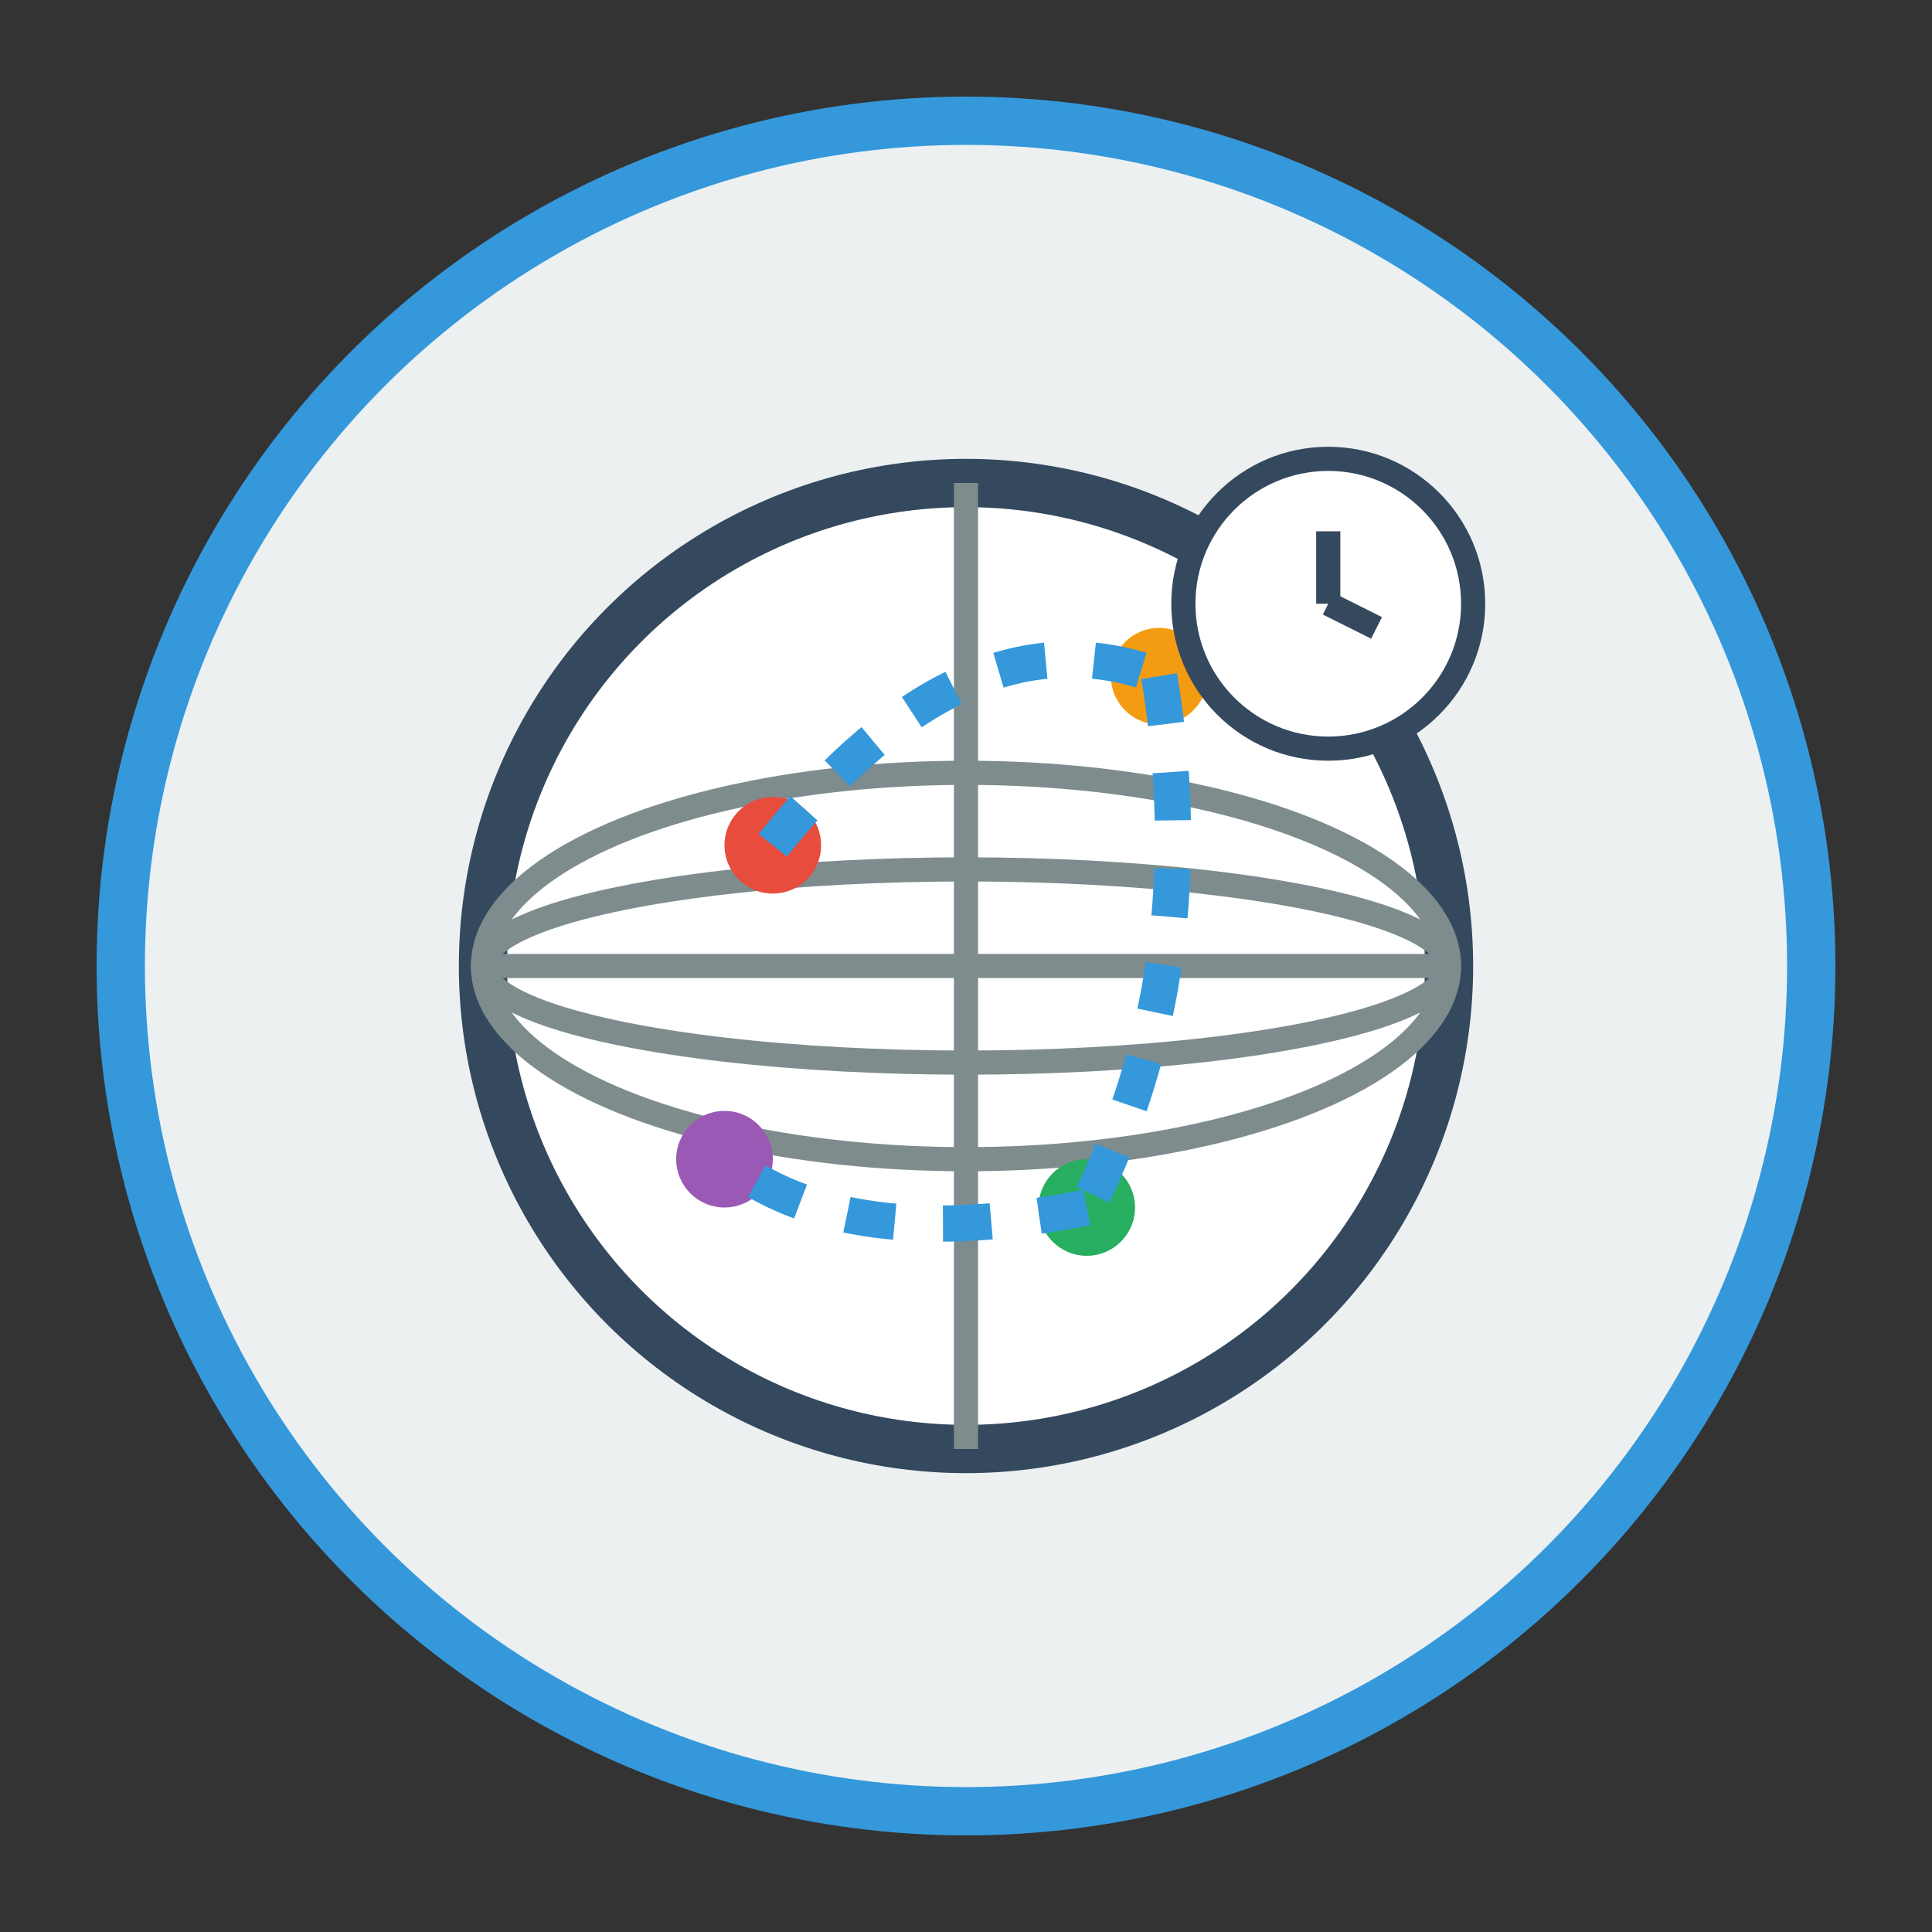
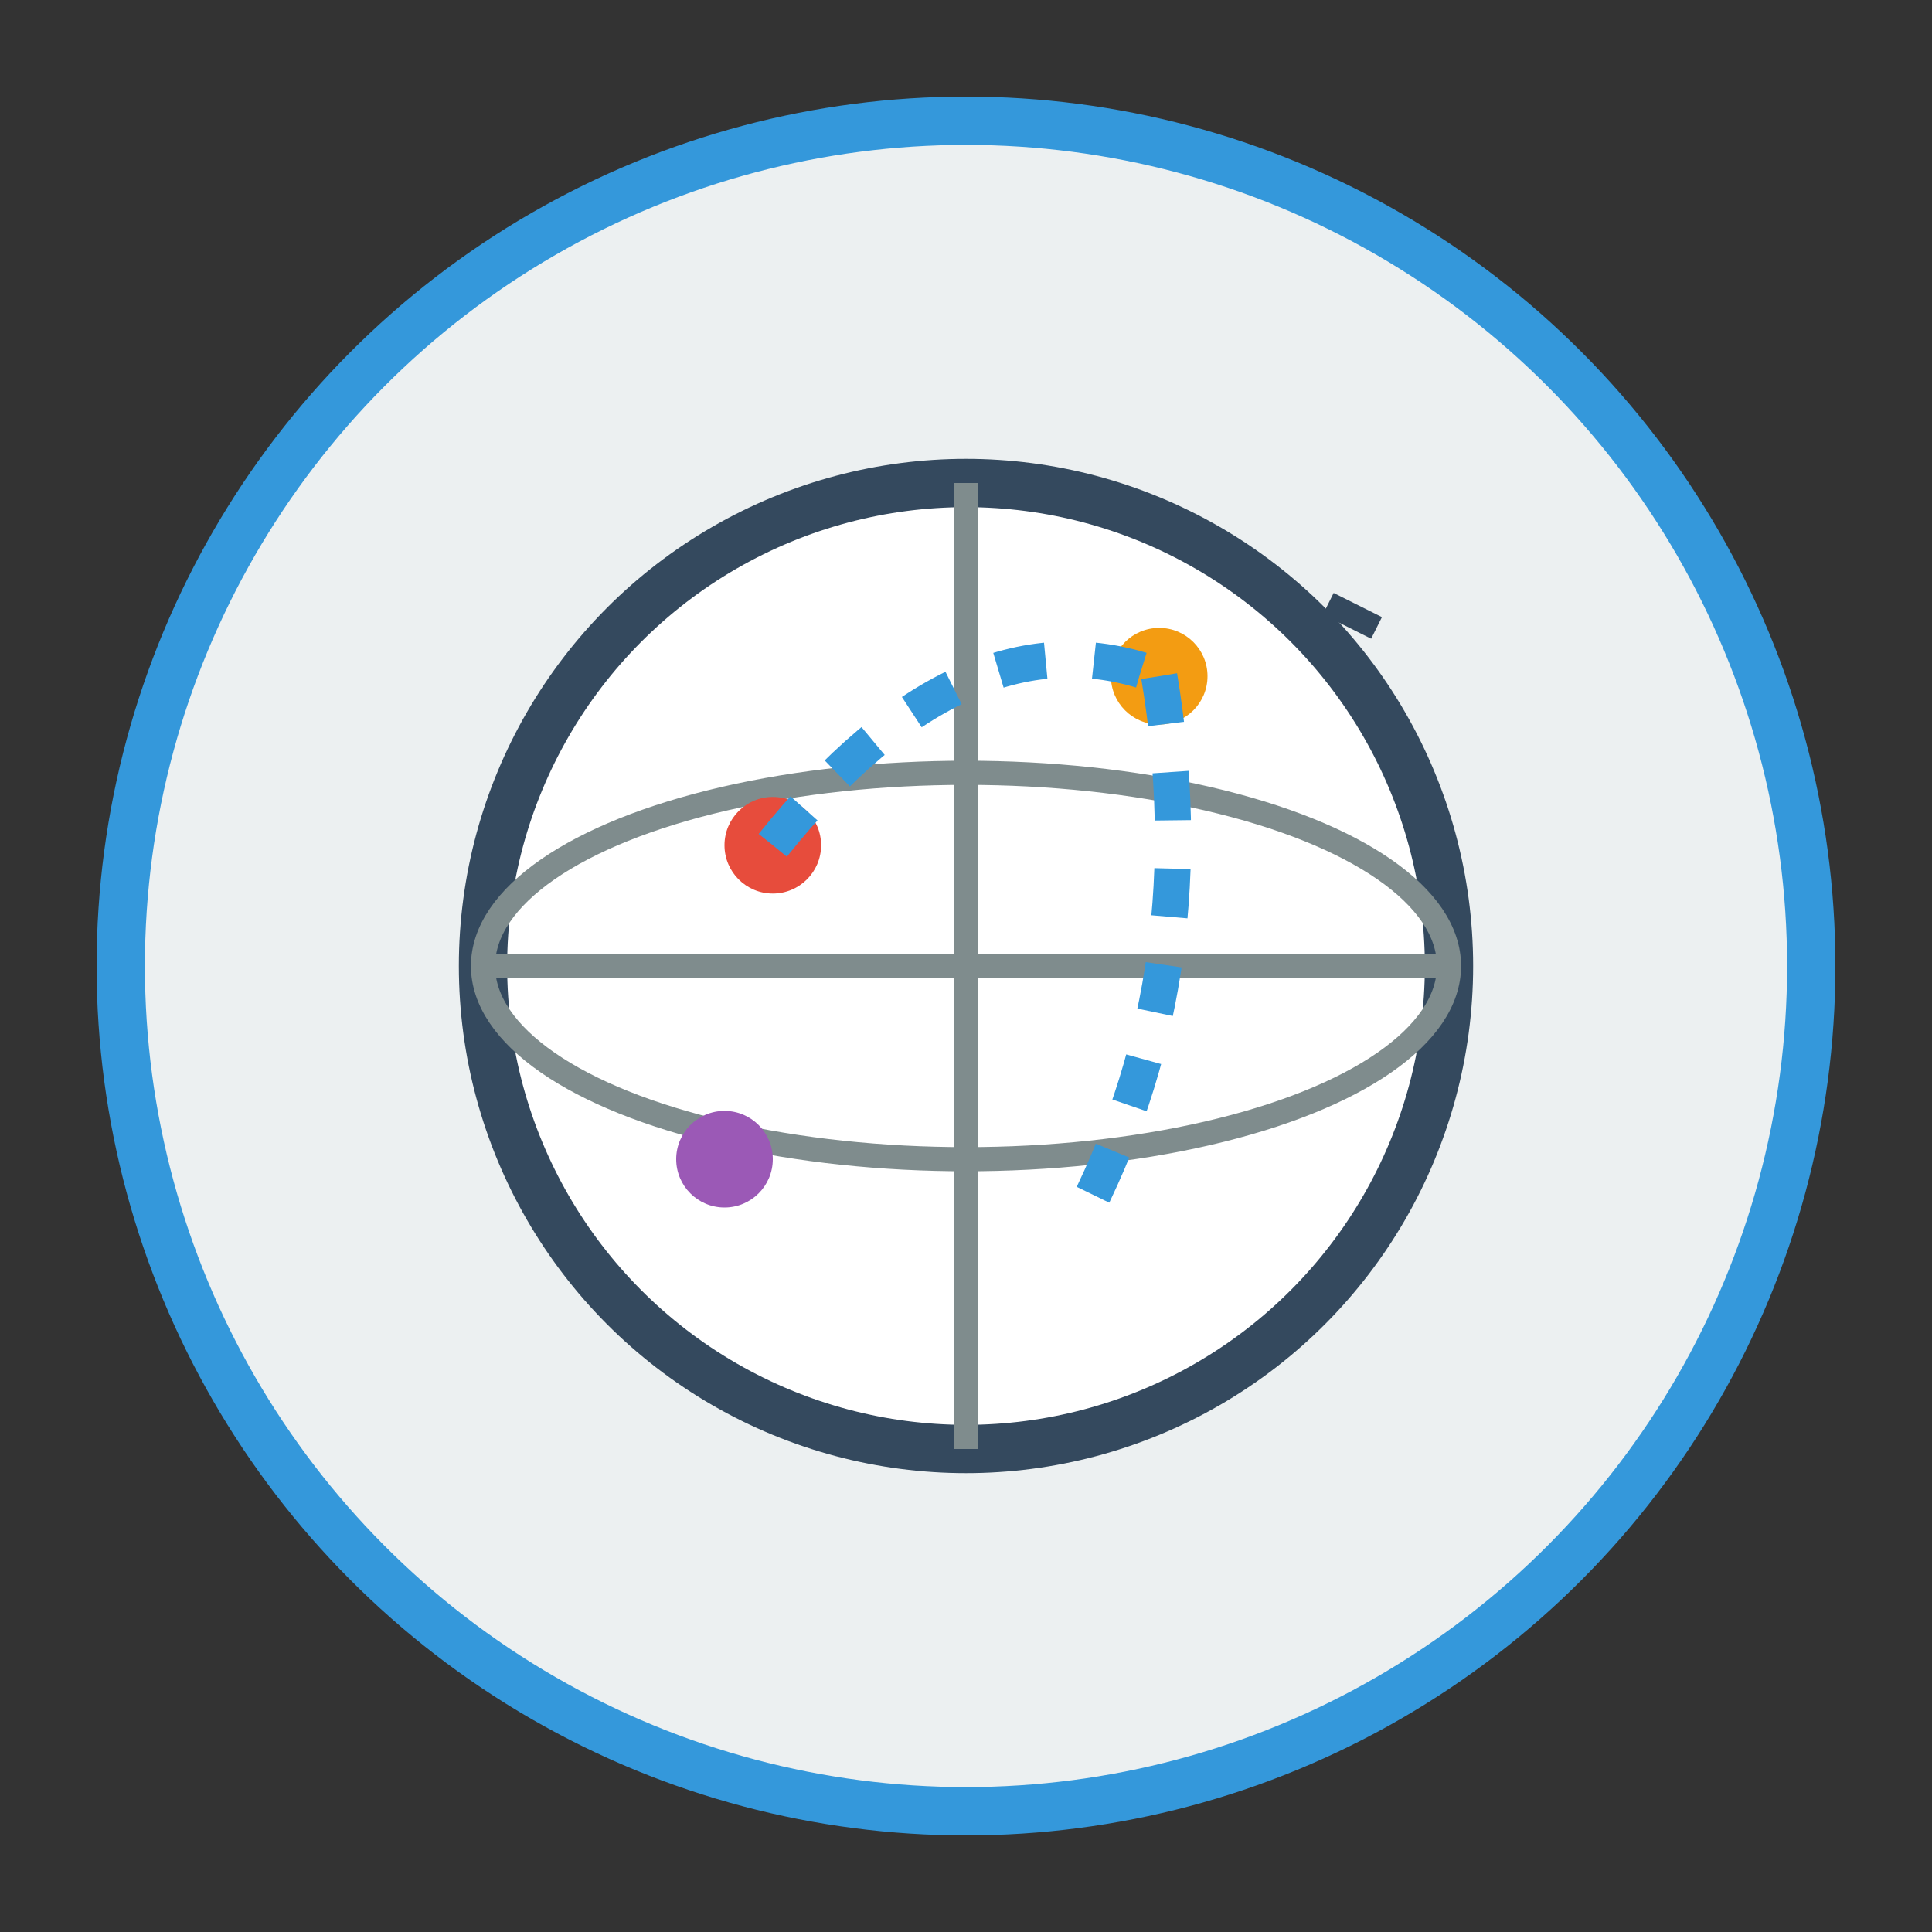
<svg xmlns="http://www.w3.org/2000/svg" width="80" height="80" viewBox="0 0 80 80" fill="none">
  <rect x="0" y="0" width="80" height="80" fill="#333333" stroke="none" />
  <circle cx="40" cy="40" r="35" fill="#ecf0f1" stroke="#3498db" stroke-width="2" />
  <circle cx="40" cy="40" r="20" fill="white" stroke="#34495e" stroke-width="2" />
  <ellipse cx="40" cy="40" rx="20" ry="8" stroke="#7f8c8d" stroke-width="1" fill="none" />
-   <ellipse cx="40" cy="40" rx="20" ry="4" stroke="#7f8c8d" stroke-width="1" fill="none" />
  <line x1="20" y1="40" x2="60" y2="40" stroke="#7f8c8d" stroke-width="1" />
  <line x1="40" y1="20" x2="40" y2="60" stroke="#7f8c8d" stroke-width="1" />
  <circle cx="32" cy="35" r="2" fill="#e74c3c" />
  <circle cx="48" cy="28" r="2" fill="#f39c12" />
-   <circle cx="45" cy="50" r="2" fill="#27ae60" />
  <circle cx="30" cy="48" r="2" fill="#9b59b6" />
  <path d="M32 35 Q40 25 48 28" stroke="#3498db" stroke-width="1.5" fill="none" stroke-dasharray="2,2" />
  <path d="M48 28 Q50 40 45 50" stroke="#3498db" stroke-width="1.5" fill="none" stroke-dasharray="2,2" />
-   <path d="M45 50 Q35 52 30 48" stroke="#3498db" stroke-width="1.5" fill="none" stroke-dasharray="2,2" />
-   <circle cx="55" cy="25" r="6" fill="white" stroke="#34495e" stroke-width="1" />
-   <line x1="55" y1="25" x2="55" y2="22" stroke="#34495e" stroke-width="1" />
  <line x1="55" y1="25" x2="57" y2="26" stroke="#34495e" stroke-width="1" />
</svg>